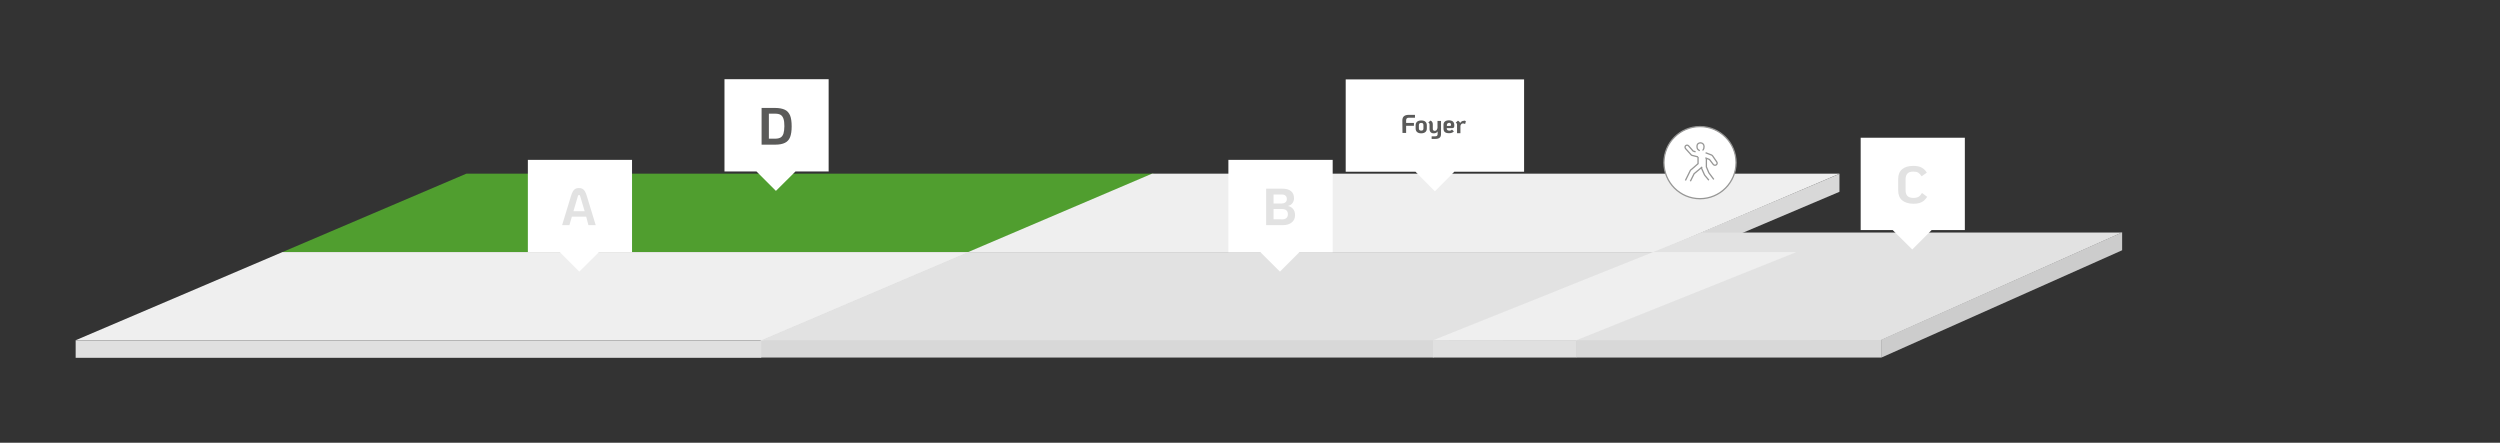
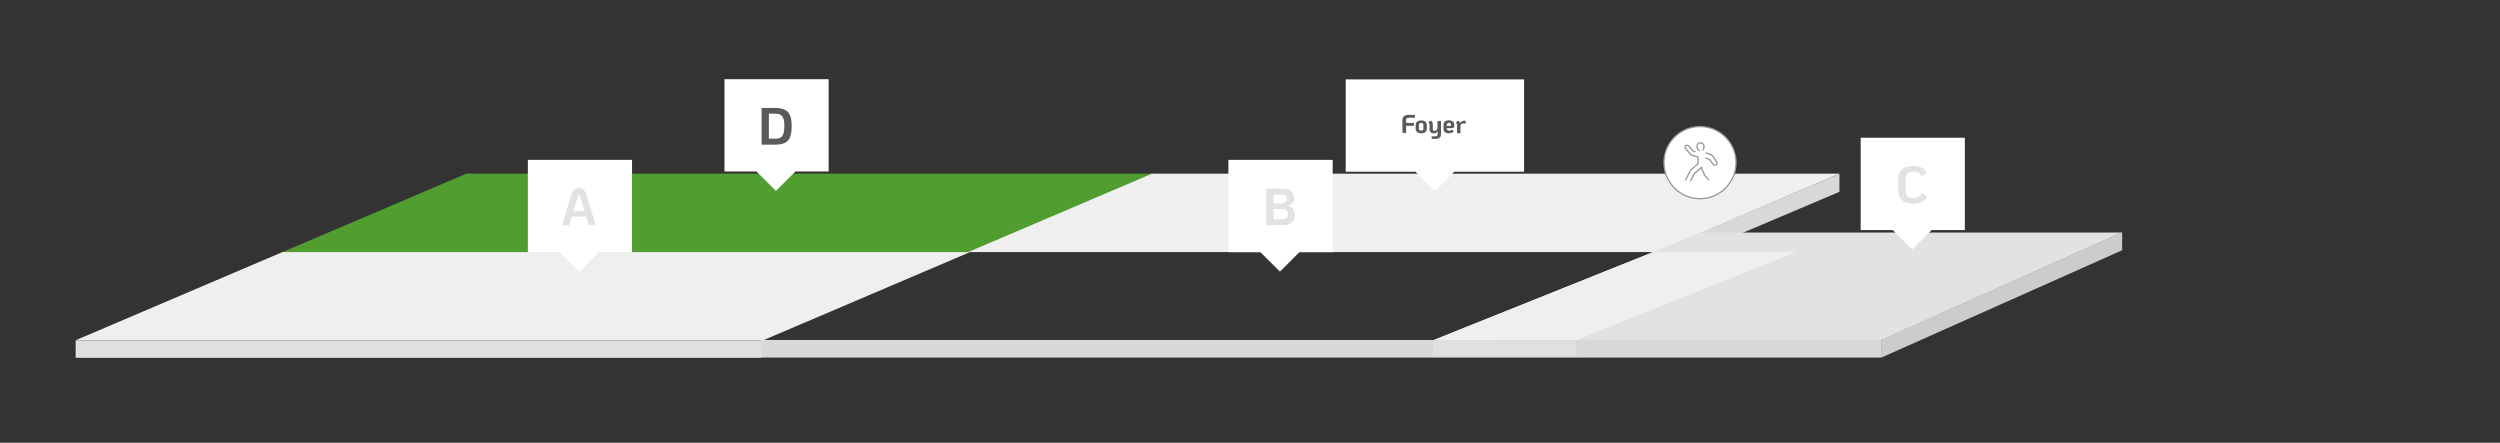
<svg xmlns="http://www.w3.org/2000/svg" version="1.1" id="Vrstva_2_1_" x="0px" y="0px" viewBox="0 0 1920 340" style="enable-background:new 0 0 1920 340;" xml:space="preserve">
  <rect x="0" y="0" width="1920" height="340" fill="#333333" stroke="none" />
  <style type="text/css">
	.st0{fill:#D8D8D8;}
	.st1{fill:#E0E0E0;}
	.st2{fill:#509E2F;}
	.st3{fill:#EFEFEF;}
	.st4{fill:#E2E2E2;}
	.st5{fill:#CCCCCC;}
	.st6{fill:#FFFFFF;}
	.st7{fill:#5A5A59;}
	.st8{fill:#FFFFFF;stroke:#969695;stroke-miterlimit:10;}
	.st9{fill:none;stroke:#969695;stroke-miterlimit:10;}
</style>
  <rect x="584.2" y="261.1" class="st0" width="516.7" height="13.5" />
  <rect x="58.1" y="261.4" class="st1" width="526.5" height="13.4" />
  <polygon class="st2" points="745,193.6 886.2,133.4 358.1,133.4 216.9,193.6 " />
  <polygon class="st3" points="216.9,193.6 58.1,261.3 586.2,261.3 745,193.6 " />
  <polygon class="st0" points="1412.7,133.5 1227.6,211.9 1227.6,225.8 1412.7,147.3 " />
  <polygon class="st3" points="1271.6,193.6 1412.8,133.4 884.7,133.4 743.5,193.6 " />
  <rect x="1210.4" y="261.1" class="st0" width="234.3" height="13.5" />
  <polygon class="st4" points="1445,261.1 1629.7,178.6 1306.9,178.6 1100.4,261.4 " />
  <polygon class="st5" points="1629.8,178.4 1444.7,260.9 1444.7,274.7 1629.8,192.2 " />
  <polygon class="st6" points="1170.5,61 1033.5,61 1033.5,131.9 1087.1,131.9 1102,146.9 1116.9,131.9 1170.5,131.9 " />
  <g>
    <path class="st7" d="M1077,92.5c0-1.4,0.4-2.5,1.2-3.2s2-1.1,3.8-1.1h4.7v2.2h-4.7c-0.7,0-1.3,0.2-1.6,0.5s-0.5,0.9-0.5,1.6v1.9h6   v2.2h-6v5.5h-2.8L1077,92.5L1077,92.5z" />
    <path class="st7" d="M1088.3,101.4c-0.7-0.6-1.1-1.6-1.1-2.7v-2.5c0-1.2,0.4-2.1,1.1-2.7s1.8-1,3.2-1s2.5,0.3,3.2,1   c0.7,0.6,1.1,1.6,1.1,2.7v2.5c0,1.2-0.4,2.1-1.1,2.7s-1.8,1-3.2,1S1089.1,102.1,1088.3,101.4z M1092.8,99.9   c0.3-0.3,0.4-0.7,0.4-1.3v-2.5c0-0.5-0.1-1-0.4-1.3s-0.7-0.4-1.3-0.4s-1,0.1-1.3,0.4s-0.5,0.7-0.5,1.3v2.5c0,0.5,0.1,1,0.5,1.3   c0.3,0.3,0.7,0.4,1.3,0.4S1092.5,100.2,1092.8,99.9z" />
    <path class="st7" d="M1106.7,92.7V103c0,1.3-0.4,2.3-1.1,2.8c-0.7,0.6-1.9,0.9-3.5,0.9h-2.6v-2h2.6c0.7,0,1.2-0.1,1.5-0.4   s0.5-0.7,0.5-1.3v-2.1c-0.6,1-1.6,1.5-2.9,1.5c-1.1,0-1.9-0.3-2.4-0.8c-0.6-0.6-0.9-1.4-0.9-2.4v-3.5c0-0.4-0.1-0.7-0.2-0.9   c-0.1-0.2-0.4-0.5-0.8-0.7l1.7-1.5c0.7,0.3,1.2,0.7,1.4,1.2c0.3,0.4,0.4,1.1,0.4,1.9V99c0,0.5,0.1,0.8,0.4,1.1   c0.3,0.3,0.6,0.4,1.1,0.4c0.6,0,1.1-0.2,1.4-0.6s0.5-0.9,0.7-1.6v-5.4h2.7L1106.7,92.7L1106.7,92.7z" />
    <path class="st7" d="M1114.1,100.2c0.3-0.1,0.6-0.3,1-0.7l1.5,1.4c-0.8,0.9-2,1.4-3.7,1.4c-1.5,0-2.6-0.3-3.3-0.9   c-0.7-0.6-1-1.5-1-2.8v-2.9c0-1,0.4-1.8,1.1-2.4s1.8-0.9,3-0.9c1.3,0,2.4,0.3,3.1,0.9s1.1,1.6,1.1,2.8c0,0.6,0,1-0.1,1.4   c-0.1,0.3-0.3,0.6-0.6,0.7c-0.3,0.2-0.7,0.2-1.3,0.2h-3.8v0.2c0,1.1,0.6,1.7,1.8,1.7C1113.4,100.4,1113.8,100.4,1114.1,100.2z    M1111.6,94.9c-0.3,0.3-0.4,0.7-0.4,1.1v0.7h2.3c0.3,0,0.6-0.1,0.7-0.2s0.2-0.3,0.2-0.6c0-0.5-0.1-0.9-0.4-1.2   c-0.3-0.3-0.7-0.4-1.2-0.4C1112.2,94.5,1111.9,94.6,1111.6,94.9z" />
    <path class="st7" d="M1125.8,93.1l-0.6,2.2c-0.3-0.2-0.5-0.3-0.8-0.4s-0.6-0.1-0.9-0.1c-0.9,0-1.5,0.6-1.9,1.8v5.7h-2.6v-6.5   c0-0.4-0.1-0.7-0.2-0.9c-0.1-0.2-0.4-0.5-0.8-0.7l1.7-1.5c0.5,0.2,0.8,0.5,1.1,0.8s0.5,0.6,0.6,1c0.3-0.5,0.6-0.9,1.1-1.2   c0.4-0.3,1-0.5,1.6-0.5C1124.7,92.5,1125.3,92.7,1125.8,93.1z" />
  </g>
  <g>
    <polygon class="st6" points="485.4,122.8 405.4,122.8 405.4,193.7 430,193.7 444.9,208.6 459.9,193.7 485.4,193.7  " />
    <g>
      <g>
        <path class="st4" d="M450.2,166.4h-11l-1.9,6.5h-5.6l6.8-22.3c0.5-1.6,1-2.8,1.5-3.7s1.2-1.5,1.9-1.9c0.7-0.4,1.6-0.6,2.7-0.6     s2,0.2,2.7,0.6c0.7,0.4,1.4,1,1.9,1.9s1.1,2.1,1.5,3.7l6.8,22.3h-5.6L450.2,166.4z M449,162.2l-3.4-11.5c-0.2-0.7-0.5-1-0.9-1     s-0.7,0.3-0.9,1l-3.4,11.5H449z" />
      </g>
    </g>
  </g>
  <g>
    <polygon class="st6" points="636.4,60.8 556.4,60.8 556.4,131.7 581,131.7 595.9,146.6 610.9,131.7 636.4,131.7  " />
    <g>
      <path class="st7" d="M584.9,82.9h10.4c3.1,0,5.6,0.5,7.5,1.4s3.1,2.4,4,4.4c0.8,2,1.2,4.8,1.2,8.3s-0.4,6.2-1.2,8.3    c-0.8,2-2.1,3.5-4,4.4c-1.8,0.9-4.3,1.4-7.5,1.4h-10.4V82.9z M595.3,106.5c1.8,0,3.1-0.3,4.2-0.9c1-0.6,1.7-1.6,2.2-3    c0.4-1.4,0.7-3.3,0.7-5.7s-0.2-4.3-0.7-5.7s-1.2-2.4-2.2-3s-2.4-0.9-4.2-0.9h-4.8v19.2H595.3z" />
    </g>
  </g>
  <g>
    <polygon class="st6" points="1509,105.8 1429,105.8 1429,176.7 1453.6,176.7 1468.6,191.6 1483.5,176.7 1509,176.7  " />
    <g>
      <path class="st4" d="M1460.8,153.8c-2-1.7-3-4.3-3-7.6v-8.6c0-3.4,1-5.9,3-7.6c2-1.7,4.8-2.6,8.6-2.6c2.6,0,4.8,0.4,6.4,1.3    c1.7,0.9,3,2.2,4,3.9l-4,2.8c-0.8-1.3-1.7-2.2-2.6-2.8s-2.2-0.8-3.8-0.8c-2.1,0-3.6,0.5-4.5,1.5s-1.4,2.4-1.4,4.3v8.6    c0,1.9,0.5,3.4,1.4,4.3s2.4,1.5,4.5,1.5c1.8,0,3.1-0.3,4.1-0.9c1-0.6,1.8-1.6,2.6-2.9l4,3c-0.9,1.2-1.7,2.2-2.6,3    c-0.9,0.7-2,1.3-3.3,1.7s-2.9,0.6-4.8,0.6C1465.6,156.4,1462.8,155.5,1460.8,153.8z" />
    </g>
  </g>
  <rect x="1100.5" y="261.2" class="st1" width="110.1" height="13.4" />
  <g>
    <circle class="st8" cx="1305.6" cy="124.9" r="27.7" />
    <g>
      <path class="st9" d="M1307.8,115.6c0-0.9,0.9-0.5,0.9-3.2c0-1.5-1.2-2.7-2.7-2.7s-2.7,0.9-2.7,2.7c0,3.2,1.8,2.3,1.8,3.6" />
-       <polyline class="st9" points="1310.5,121.8 1310.5,128.2 1312.4,132.7 1316.2,137.8   " />
      <path class="st9" d="M1309.9,117.3l4.7,1.8c0.2,0.1,0.4,0.3,0.6,0.5l3.3,4.8c0.5,0.7,0.3,1.7-0.4,2.2l0,0    c-0.7,0.5-1.7,0.4-2.3-0.3l-2.9-3.8l-3.2-1.3" />
      <polyline class="st9" points="1307.3,128.2 1301.1,133.4 1298.2,139.2   " />
      <path class="st9" d="M1312.4,138.4l-3-3.6c-0.2-0.2-0.3-0.4-0.4-0.6l-2.4-5.4" />
      <path class="st9" d="M1304.1,120.5l-4.7-1.2c-0.2-0.1-0.5-0.2-0.6-0.4l-4.3-4.8c-0.6-0.7-0.5-1.8,0.2-2.3l0,0    c0.7-0.5,1.6-0.4,2.1,0.2l3.5,4l1.9,0.6" />
      <path class="st9" d="M1294.4,138.6l3.8-7.7c0.3-0.4,0.7-0.8,1.1-1l4.8-4.2v-5.1" />
    </g>
  </g>
-   <polygon class="st4" points="743.5,193.6 584.7,261.3 1112.8,261.3 1271.6,193.6 " />
  <g>
    <polygon class="st6" points="1023.5,122.8 943.4,122.8 943.4,193.7 968,193.7 983,208.6 997.9,193.7 1023.5,193.7  " />
    <g>
      <g>
        <path class="st4" d="M972.5,144.9h12.3c2.9,0,5.2,0.6,6.7,1.9c1.6,1.3,2.3,3.1,2.3,5.6c0,1.3-0.4,2.5-1.2,3.6s-2,1.8-3.5,2.2     c1.7,0.3,3,1.1,4,2.3s1.5,2.8,1.5,4.7c0,2.4-0.8,4.2-2.5,5.6c-1.7,1.4-3.9,2.1-6.8,2.1h-12.9v-28L972.5,144.9L972.5,144.9z      M984.7,156.2c1.1,0,1.9-0.3,2.6-0.9c0.7-0.6,1-1.5,1-2.5s-0.3-1.9-1-2.5s-1.5-0.9-2.6-0.9h-6.6v6.9h6.6V156.2z M984.2,168.5     c1.7,0,2.9-0.3,3.7-1s1.2-1.6,1.2-3c0-1.3-0.4-2.3-1.2-3s-2-1-3.7-1h-6.1v7.9h6.1V168.5z" />
      </g>
    </g>
  </g>
  <polygon class="st3" points="1269.6,193.6 1100.4,261.4 1210.6,261.3 1379.6,193.6 " />
</svg>